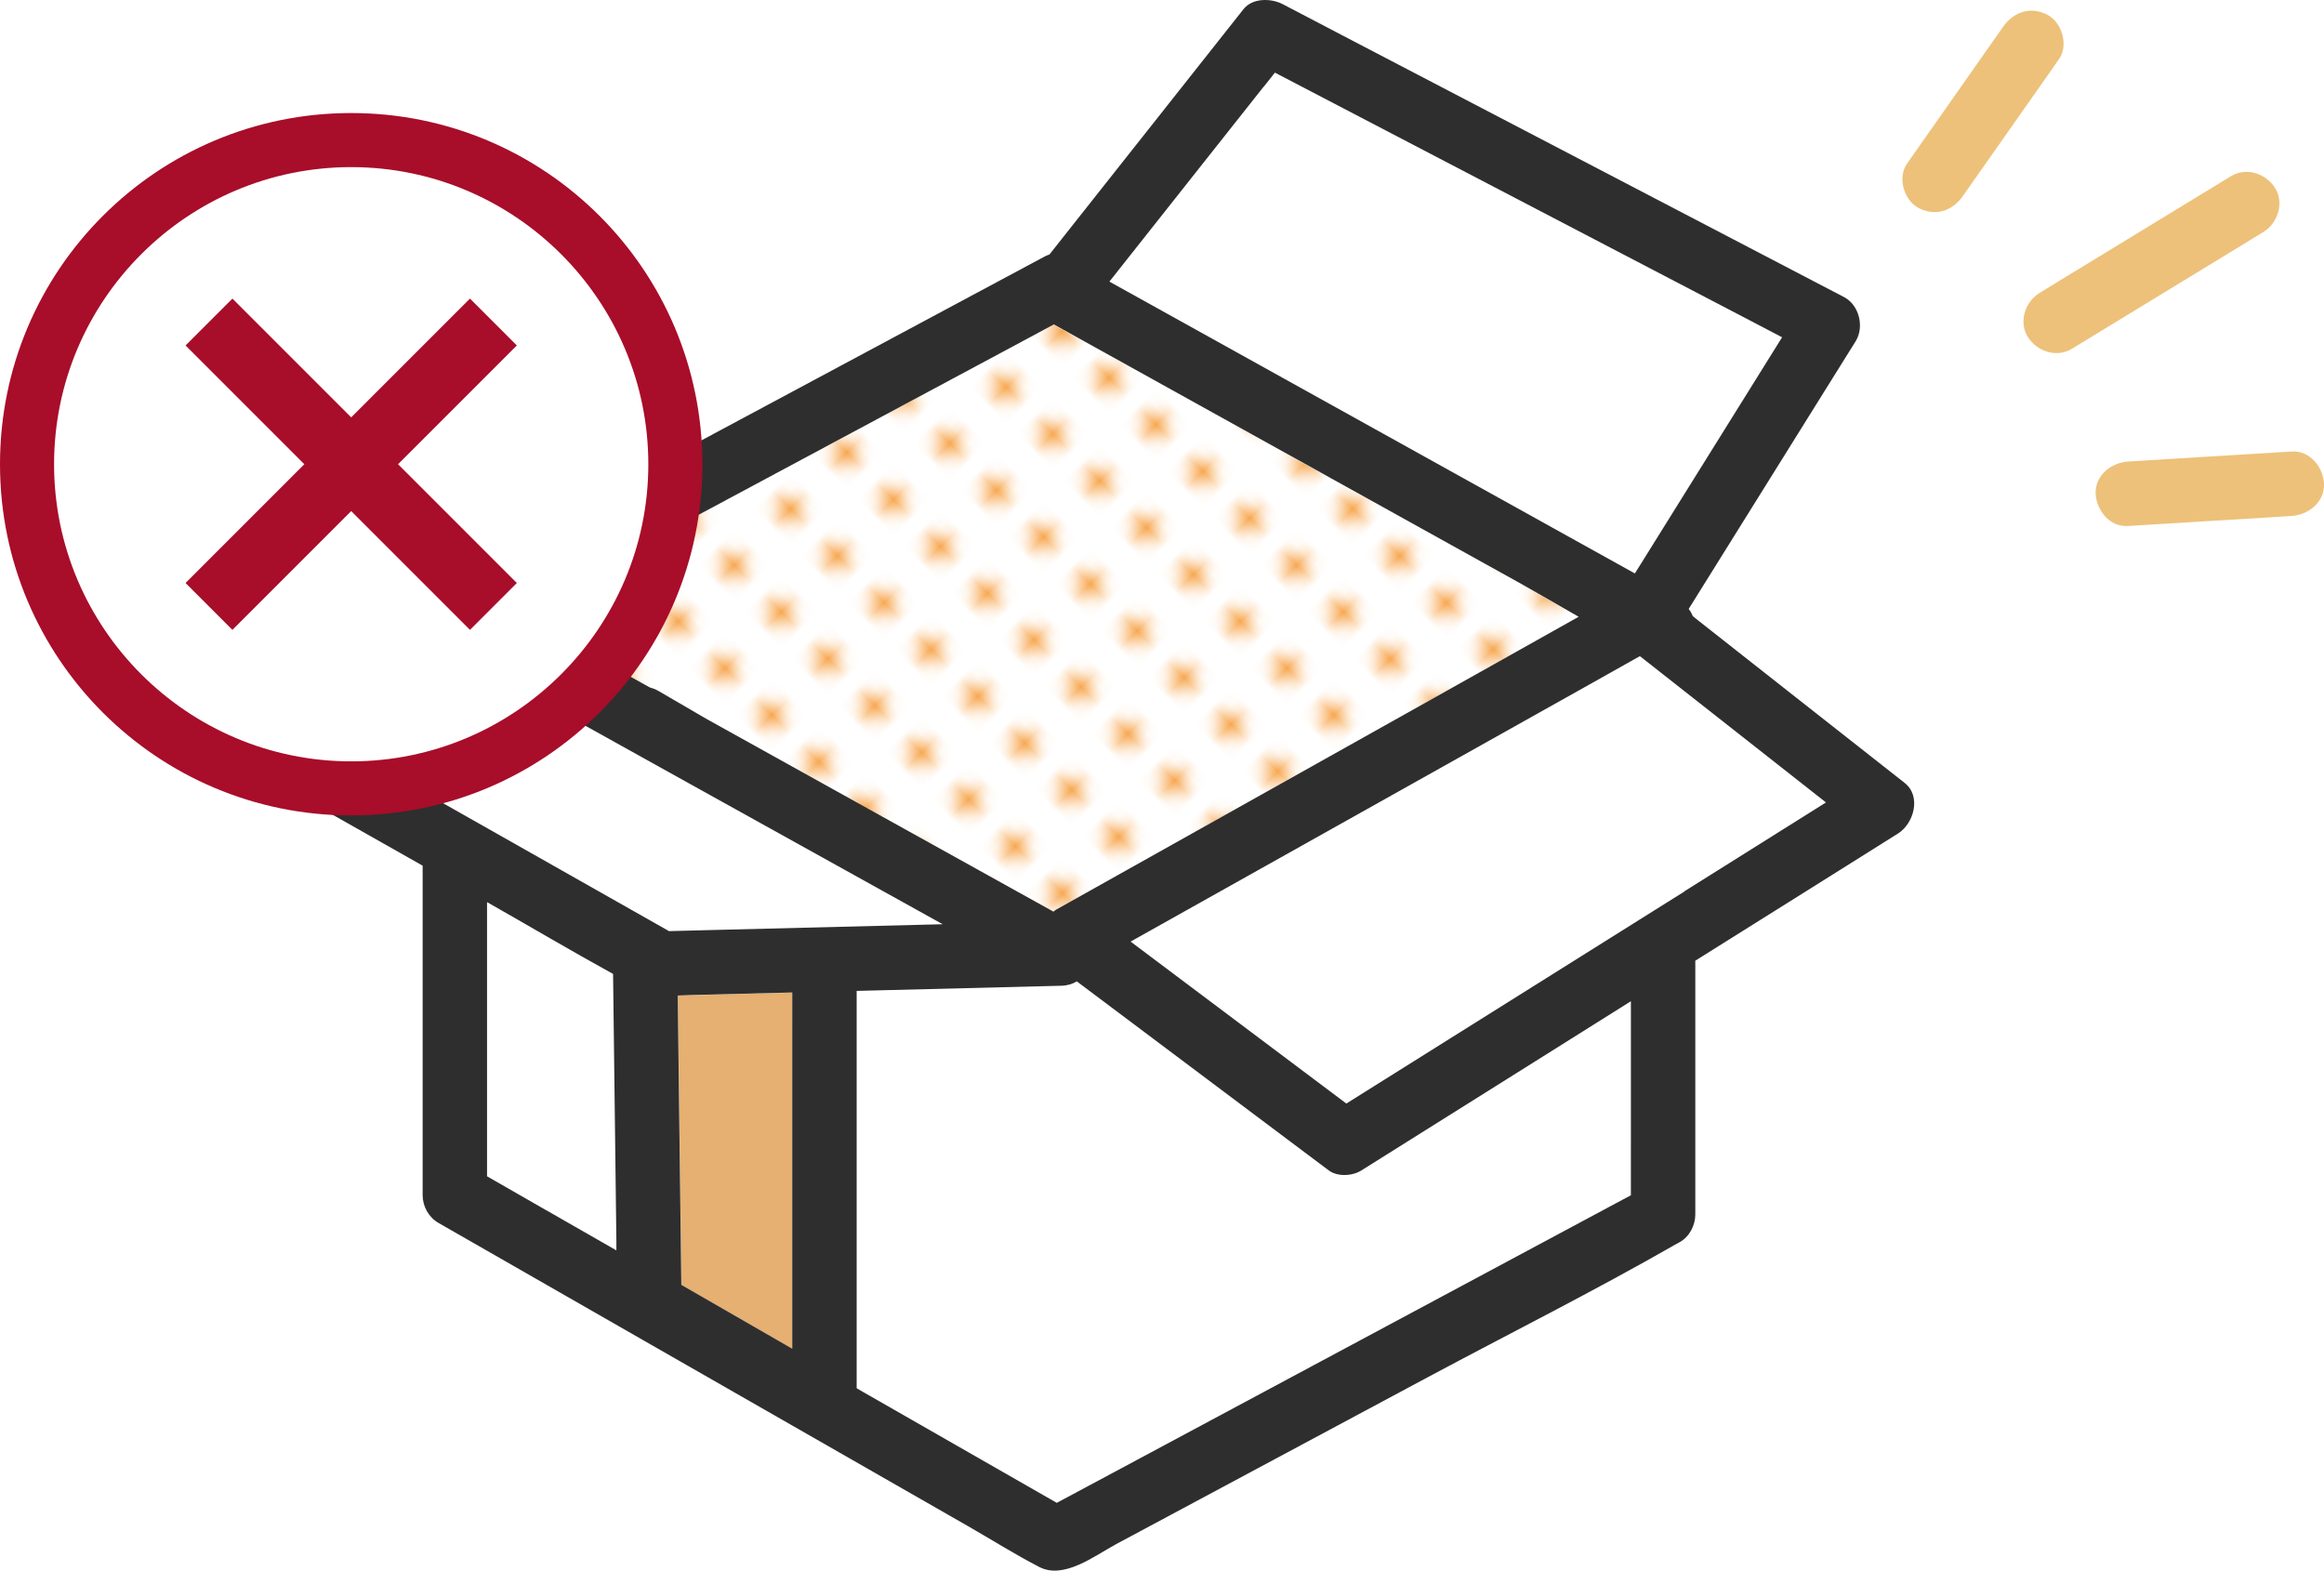
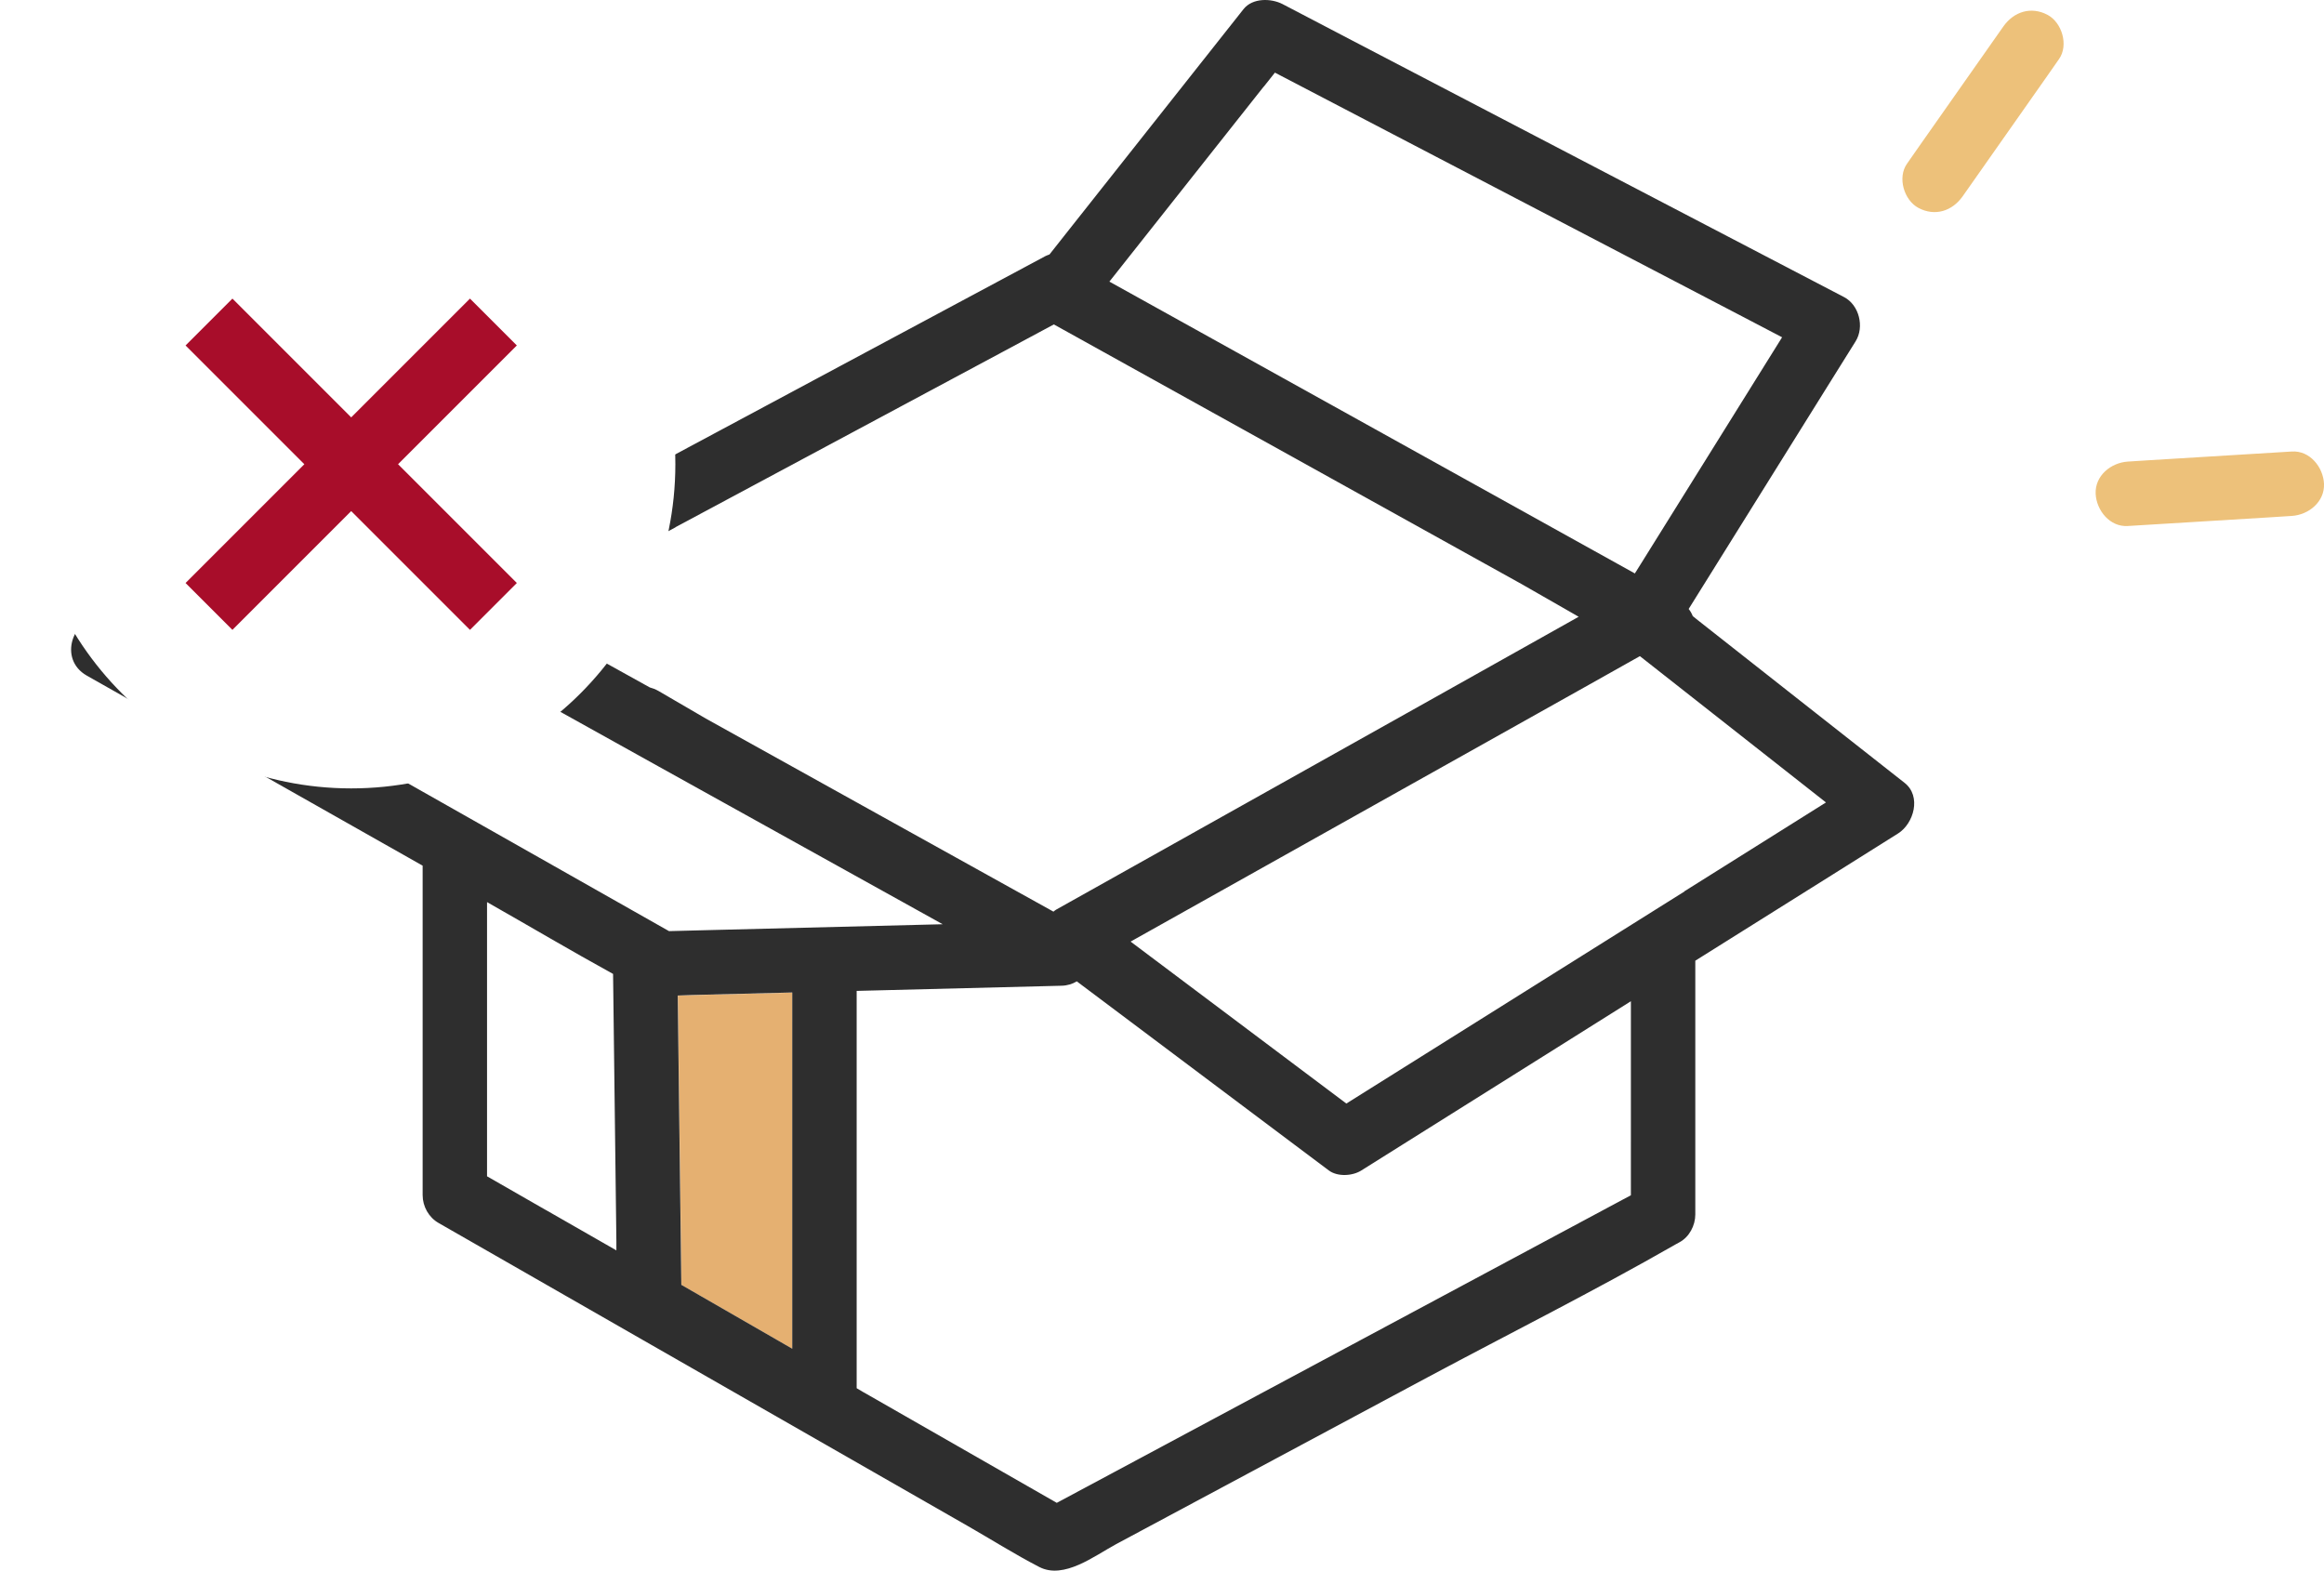
<svg xmlns="http://www.w3.org/2000/svg" id="_レイヤー_2" viewBox="0 0 175.36 118.51">
  <defs>
    <style>.cls-1{fill:#2e2e2e;}.cls-1,.cls-2,.cls-3,.cls-4,.cls-5,.cls-6,.cls-7,.cls-8{stroke-width:0px;}.cls-9{stroke:#a80d2a;stroke-miterlimit:10;stroke-width:5px;}.cls-9,.cls-3{fill:none;}.cls-2{fill:#f7a750;}.cls-4{fill:#fff;}.cls-5{fill:#e5b071;}.cls-6{fill:#edc17a;}.cls-7{fill:#a80d2a;}.cls-8{fill:url(#_新規パターンスウォッチ_3);}</style>
    <pattern id="_新規パターンスウォッチ_3" x="0" y="0" width="4.98" height="5.18" patternTransform="translate(-9303.09 1668.91) rotate(45)" patternUnits="userSpaceOnUse" viewBox="0 0 4.98 5.18">
      <rect class="cls-3" width="4.98" height="5.18" />
-       <circle class="cls-2" cx="2.49" cy="2.59" r="1.06" />
      <rect class="cls-3" x="0" width="4.98" height="5.18" />
    </pattern>
  </defs>
  <g id="_レイヤー_1-2">
    <path class="cls-8" d="m49.01,51.89c.22.06.44.13.66.27,1.19.69,2.38,1.39,3.57,2.08,4.37,2.43,8.75,4.86,13.12,7.29,4.37,2.43,8.74,4.85,13.11,7.28.07-.05.12-.11.2-.15,1.77-.99,3.55-1.99,5.32-2.98,7.73-4.33,15.47-8.67,23.2-13,3.64-2.04,7.28-4.08,10.91-6.12-.15-.09-.3-.17-.45-.26-1.29-.74-2.57-1.47-3.86-2.21-7.01-3.89-14.01-7.78-21.02-11.67-4.76-2.64-9.51-5.28-14.27-7.92-1.28.69-2.56,1.37-3.84,2.06-8.24,4.41-16.47,8.83-24.71,13.24-4.03,2.16-8.06,4.32-12.09,6.47,1.25.69,2.5,1.39,3.75,2.08,2.13,1.18,4.25,2.36,6.38,3.54Z" />
    <path class="cls-4" d="m46.32,78.37c-.02-1.62-.04-3.25-.06-4.87-3.19-1.76-6.34-3.62-9.51-5.42v20.69c1.47.84,2.94,1.68,4.41,2.53,1.79,1.02,3.57,2.05,5.36,3.07,0-.21,0-.43,0-.64-.06-5.12-.13-10.23-.19-15.35Z" />
-     <path class="cls-4" d="m102.73,88.32c-.67.42-1.8.49-2.45,0-.85-.64-1.7-1.28-2.56-1.92-5.49-4.12-10.97-8.23-16.46-12.35-.33.2-.72.32-1.15.33-5.15.13-10.31.26-15.46.39v29.98c.32.18.64.36.95.55,4.72,2.7,9.43,5.4,14.15,8.1,1.46-.78,2.93-1.57,4.39-2.35,8.24-4.41,16.47-8.83,24.71-13.24,4.74-2.54,9.48-5.08,14.22-7.62v-14.64c-2.22,1.4-4.45,2.79-6.67,4.19-4.56,2.86-9.11,5.72-13.67,8.58Z" />
    <path class="cls-6" d="m172.93,34.07c-3.6.22-7.21.44-10.81.66-.52.03-1.04.06-1.56.1-1.27.08-2.49,1.06-2.43,2.43.06,1.25,1.07,2.52,2.43,2.43,3.6-.22,7.21-.44,10.81-.66.52-.03,1.04-.06,1.56-.1,1.27-.08,2.49-1.06,2.43-2.43-.06-1.25-1.07-2.52-2.43-2.43Z" />
-     <path class="cls-6" d="m170.79,17.5c1.09-.66,1.59-2.21.87-3.33-.7-1.09-2.17-1.58-3.33-.87-4.21,2.57-8.42,5.13-12.63,7.7-.6.37-1.21.74-1.81,1.11-1.09.66-1.59,2.21-.87,3.33.7,1.09,2.17,1.58,3.33.87,4.21-2.57,8.42-5.13,12.63-7.7.6-.37,1.21-.74,1.81-1.11Z" />
    <path class="cls-6" d="m155.37,4.45c.73-1.04.22-2.75-.87-3.33-1.25-.66-2.54-.24-3.33.87-2.13,3.03-4.25,6.05-6.38,9.08-.3.43-.6.86-.9,1.29-.73,1.04-.22,2.75.87,3.33,1.25.66,2.54.24,3.33-.87,2.13-3.03,4.25-6.05,6.38-9.08.3-.43.6-.86.9-1.29Z" />
    <path class="cls-5" d="m51.15,75.13c.03,2.78.07,5.56.1,8.34.06,4.5.11,8.99.17,13.49,2.79,1.61,5.58,3.21,8.37,4.82v-26.88c-2.52.06-5.04.13-7.56.19-.36,0-.73.03-1.08.04Z" />
    <path class="cls-4" d="m71.14,69.74c-7.14-3.97-14.29-7.94-21.43-11.9-4.77-2.65-9.55-5.3-14.32-7.96-.97.05-1.94.1-2.92.15-5.41.28-10.82.56-16.23.84,6.89,3.9,13.78,7.8,20.67,11.7,4.53,2.56,9.05,5.12,13.58,7.69,1.04-.03,2.07-.05,3.11-.08,5.85-.15,11.69-.3,17.54-.44Z" />
    <path class="cls-4" d="m110.45,36.11c4.3,2.39,8.6,4.78,12.91,7.17.16-.25.31-.5.47-.75,3.55-5.69,7.09-11.38,10.64-17.07-1.01-.53-2.03-1.06-3.04-1.59-7.6-3.97-15.21-7.93-22.81-11.9-4.14-2.16-8.28-4.32-12.42-6.48-.28.35-.56.7-.84,1.06-3.88,4.9-7.76,9.81-11.64,14.71,1,.56,2.01,1.11,3.01,1.67,7.91,4.39,15.82,8.79,23.73,13.18Z" />
    <path class="cls-4" d="m119.89,51.7c-7.73,4.33-15.47,8.67-23.2,13-3.78,2.12-7.57,4.24-11.35,6.36,5.43,4.07,10.85,8.14,16.28,12.22,1.23-.77,2.46-1.55,3.7-2.32,7.27-4.56,14.54-9.12,21.81-13.68,3.56-2.24,7.13-4.47,10.69-6.71-4.68-3.68-9.36-7.36-14.04-11.04-1.29.73-2.59,1.45-3.88,2.18Z" />
    <path class="cls-1" d="m127.97,46.68c-.08-.06-.16-.12-.24-.19-.08-.2-.18-.38-.31-.54,3.62-5.81,7.25-11.62,10.87-17.43.58-.92,1.15-1.85,1.73-2.77.67-1.08.27-2.73-.87-3.33-4.77-2.49-9.53-4.97-14.3-7.46-7.6-3.97-15.21-7.93-22.81-11.9-1.75-.92-3.51-1.83-5.26-2.75-.87-.45-2.27-.48-2.95.38-4.53,5.73-9.06,11.45-13.59,17.18-.35.44-.7.89-1.05,1.33-.1.04-.2.07-.3.12-5.14,2.75-10.28,5.51-15.42,8.26-8.24,4.41-16.47,8.82-24.71,13.24-1.89,1.01-3.77,2.02-5.66,3.03-.52.28-.88.78-1.07,1.34-6.92.36-13.84.72-20.76,1.08-1.16.06-2.33.12-3.49.18-2.32.12-3.42,3.29-1.23,4.53,8.45,4.78,16.9,9.56,25.34,14.34v24.86c0,.85.46,1.68,1.2,2.1,5.14,2.95,10.29,5.89,15.43,8.84,8.16,4.67,16.33,9.35,24.49,14.02,1.8,1.03,3.57,2.15,5.41,3.1,1.86.96,4.16-.84,5.79-1.72,7.85-4.21,15.71-8.41,23.56-12.62,6.21-3.32,12.53-6.49,18.64-9.99.1-.06.21-.11.31-.17.75-.4,1.2-1.27,1.2-2.1v-19.15c3.42-2.15,6.85-4.3,10.27-6.44,1.68-1.05,3.36-2.11,5.03-3.16,1.19-.75,1.78-2.81.49-3.82-5.25-4.13-10.51-8.26-15.76-12.4ZM95.36,6.54c.28-.35.56-.7.84-1.06,4.14,2.16,8.28,4.32,12.42,6.48,7.6,3.97,15.21,7.93,22.81,11.9,1.01.53,2.03,1.06,3.04,1.59-3.55,5.69-7.09,11.38-10.64,17.07-.16.25-.31.5-.47.75-4.3-2.39-8.6-4.78-12.91-7.17-7.91-4.39-15.82-8.79-23.73-13.18-1-.56-2.01-1.11-3.01-1.67,3.88-4.9,7.76-9.81,11.64-14.71Zm-44.39,33.24c8.24-4.41,16.47-8.83,24.71-13.24,1.28-.69,2.56-1.37,3.84-2.06,4.76,2.64,9.51,5.28,14.27,7.92,7.01,3.89,14.01,7.78,21.02,11.67,1.29.74,2.57,1.47,3.86,2.21.15.09.3.17.45.26-3.64,2.04-7.28,4.08-10.91,6.12-7.73,4.33-15.47,8.67-23.2,13-1.77.99-3.55,1.99-5.32,2.98-.08.04-.13.1-.2.15-4.37-2.43-8.74-4.85-13.11-7.28-4.37-2.43-8.75-4.86-13.12-7.29-1.19-.69-2.38-1.39-3.57-2.08-.22-.13-.45-.21-.66-.27-2.13-1.18-4.25-2.36-6.38-3.54-1.25-.69-2.5-1.39-3.75-2.08,4.03-2.16,8.06-4.32,12.09-6.47Zm-9.81,51.51c-1.47-.84-2.94-1.68-4.41-2.53v-20.69c3.17,1.8,6.31,3.66,9.51,5.42.02,1.62.04,3.25.06,4.87.06,5.12.13,10.23.19,15.35,0,.21,0,.43,0,.64-1.79-1.02-3.57-2.05-5.36-3.07Zm-4.26-28.72c-6.89-3.9-13.78-7.8-20.67-11.7,5.41-.28,10.82-.56,16.23-.84.97-.05,1.94-.1,2.92-.15,4.77,2.65,9.55,5.3,14.32,7.96,7.14,3.97,14.29,7.94,21.43,11.9-5.85.15-11.69.3-17.54.44-1.04.03-2.07.05-3.11.08-4.53-2.56-9.05-5.12-13.58-7.69Zm22.88,14.52v24.68c-2.79-1.61-5.58-3.21-8.37-4.82-.06-4.5-.11-8.99-.17-13.49-.03-2.78-.07-5.56-.1-8.34.36-.01.72-.03,1.08-.04,2.52-.06,5.04-.13,7.56-.19v2.21Zm63.28,9.08v4.02c-4.74,2.54-9.48,5.08-14.22,7.62-8.24,4.41-16.47,8.82-24.71,13.24-1.46.78-2.93,1.57-4.39,2.35-4.72-2.7-9.43-5.4-14.15-8.1-.32-.18-.64-.36-.95-.55v-29.98c5.15-.13,10.31-.26,15.46-.39.43-.01.82-.13,1.15-.33,5.49,4.12,10.97,8.23,16.46,12.35.85.64,1.7,1.28,2.56,1.92.66.49,1.79.42,2.45,0,4.56-2.86,9.11-5.72,13.67-8.58,2.22-1.4,4.45-2.79,6.67-4.19v10.62Zm4.04-18.9c-7.27,4.56-14.54,9.12-21.81,13.68-1.23.77-2.46,1.55-3.7,2.32-5.43-4.07-10.85-8.14-16.28-12.22,3.78-2.12,7.57-4.24,11.35-6.36,7.73-4.33,15.47-8.67,23.2-13,1.29-.73,2.59-1.45,3.88-2.18,4.68,3.68,9.36,7.36,14.04,11.04-3.56,2.24-7.13,4.47-10.69,6.71Z" />
    <circle class="cls-4" cx="26.5" cy="35.03" r="24.46" />
-     <path class="cls-7" d="m26.5,12.61c12.36,0,22.42,10.06,22.42,22.42s-10.06,22.42-22.42,22.42S4.08,47.39,4.08,35.03,14.14,12.61,26.5,12.61m0-4.08C11.86,8.53,0,20.39,0,35.03s11.86,26.5,26.5,26.5,26.5-11.86,26.5-26.5-11.86-26.5-26.5-26.5h0Z" />
    <line class="cls-9" x1="15.77" y1="24.3" x2="37.23" y2="45.76" />
    <line class="cls-9" x1="15.77" y1="45.76" x2="37.23" y2="24.3" />
  </g>
</svg>